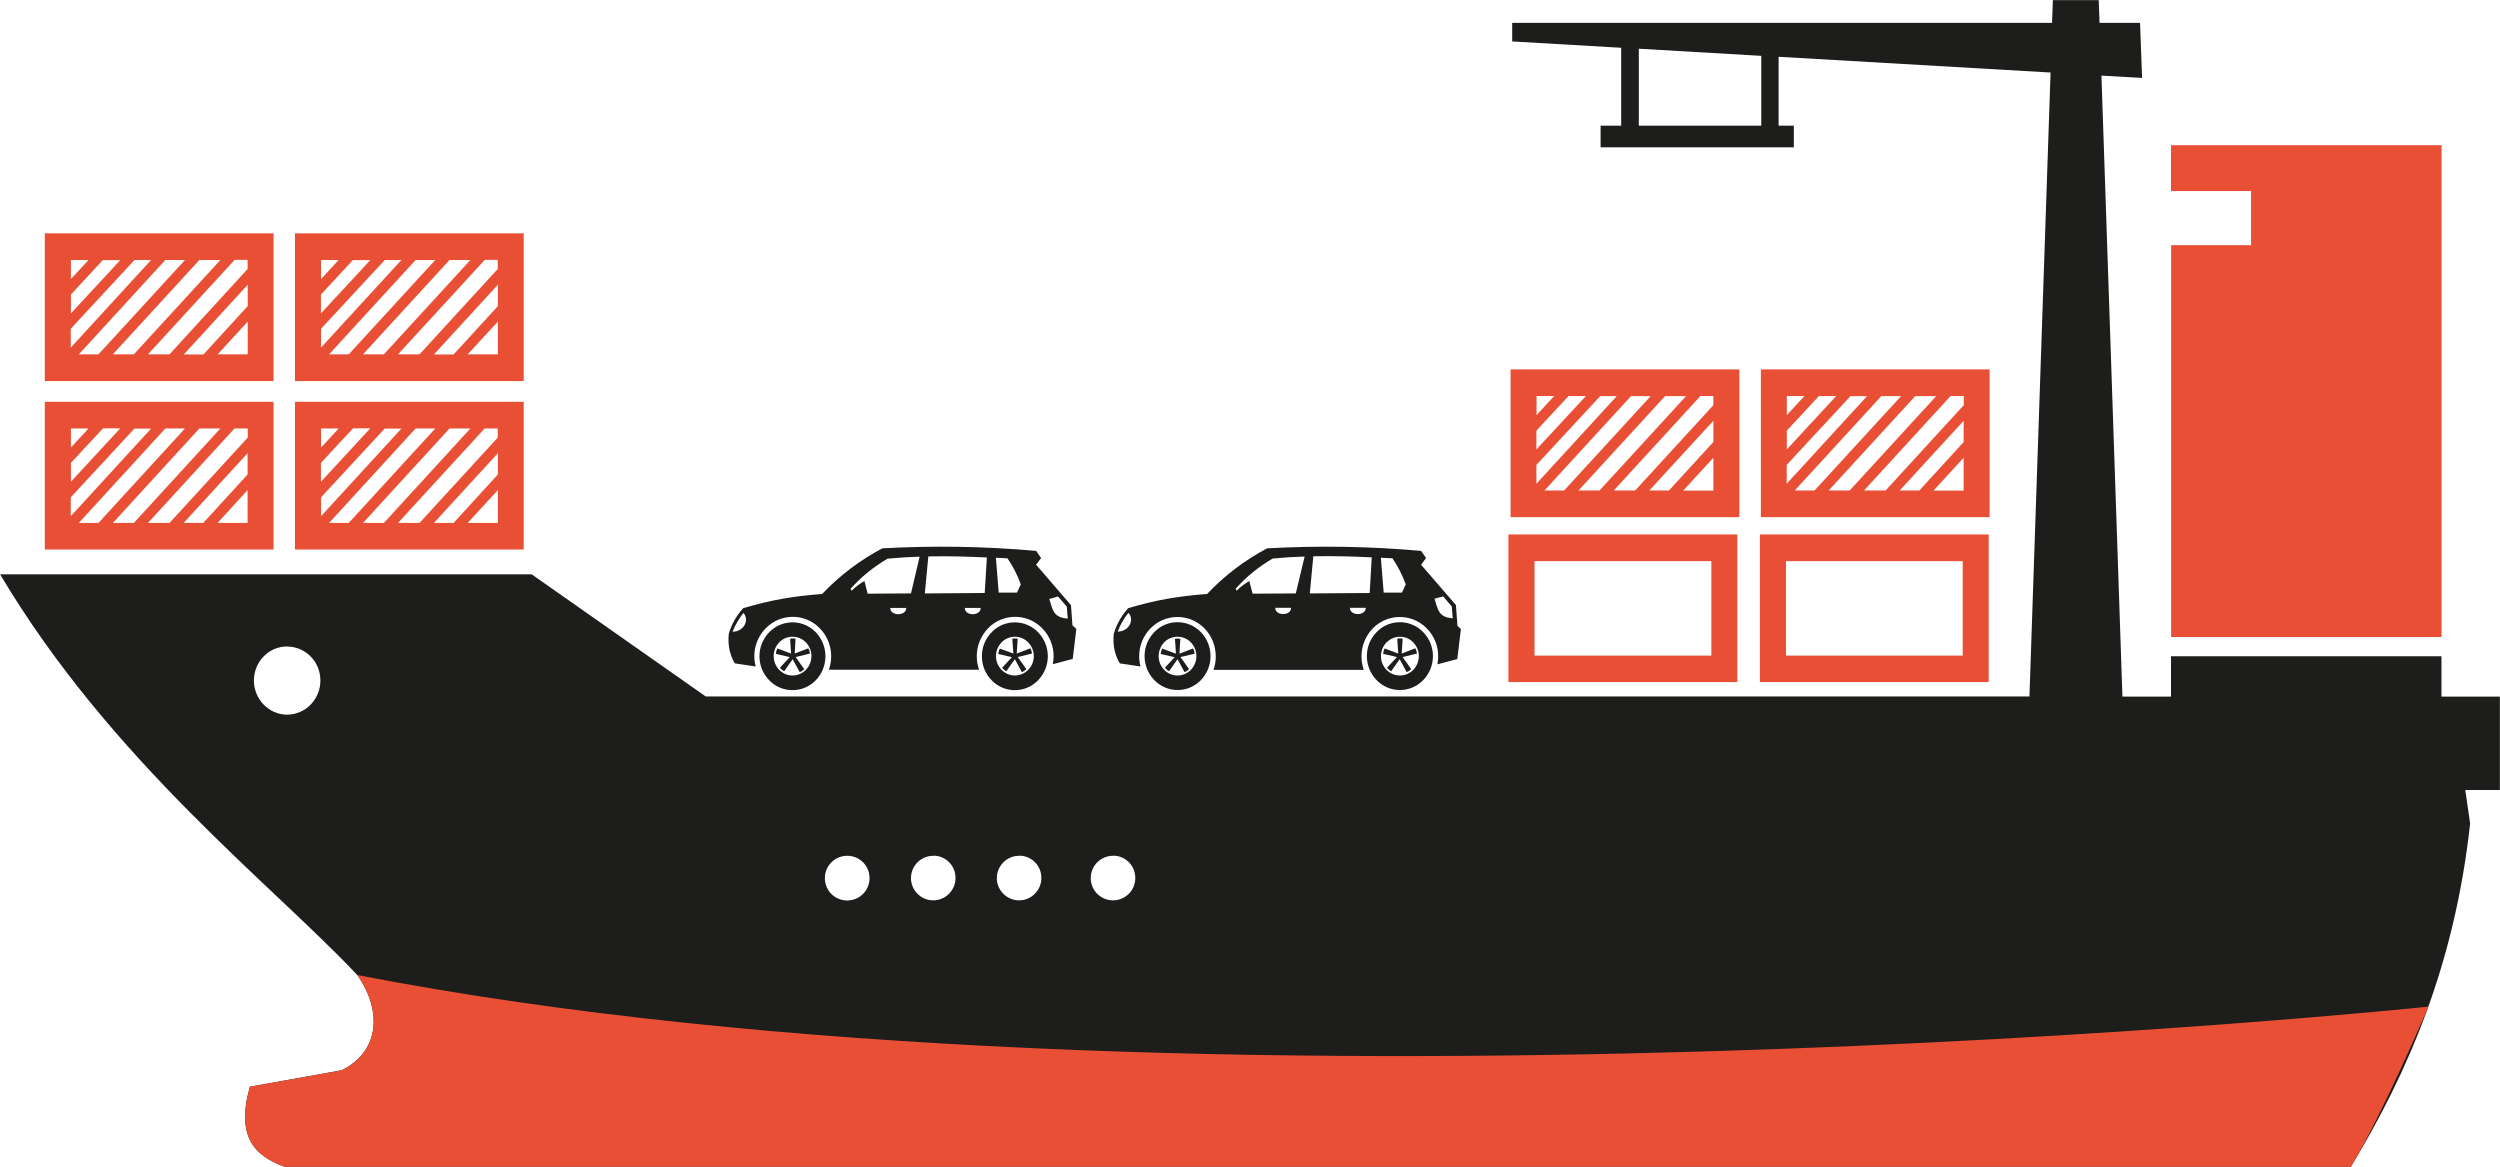
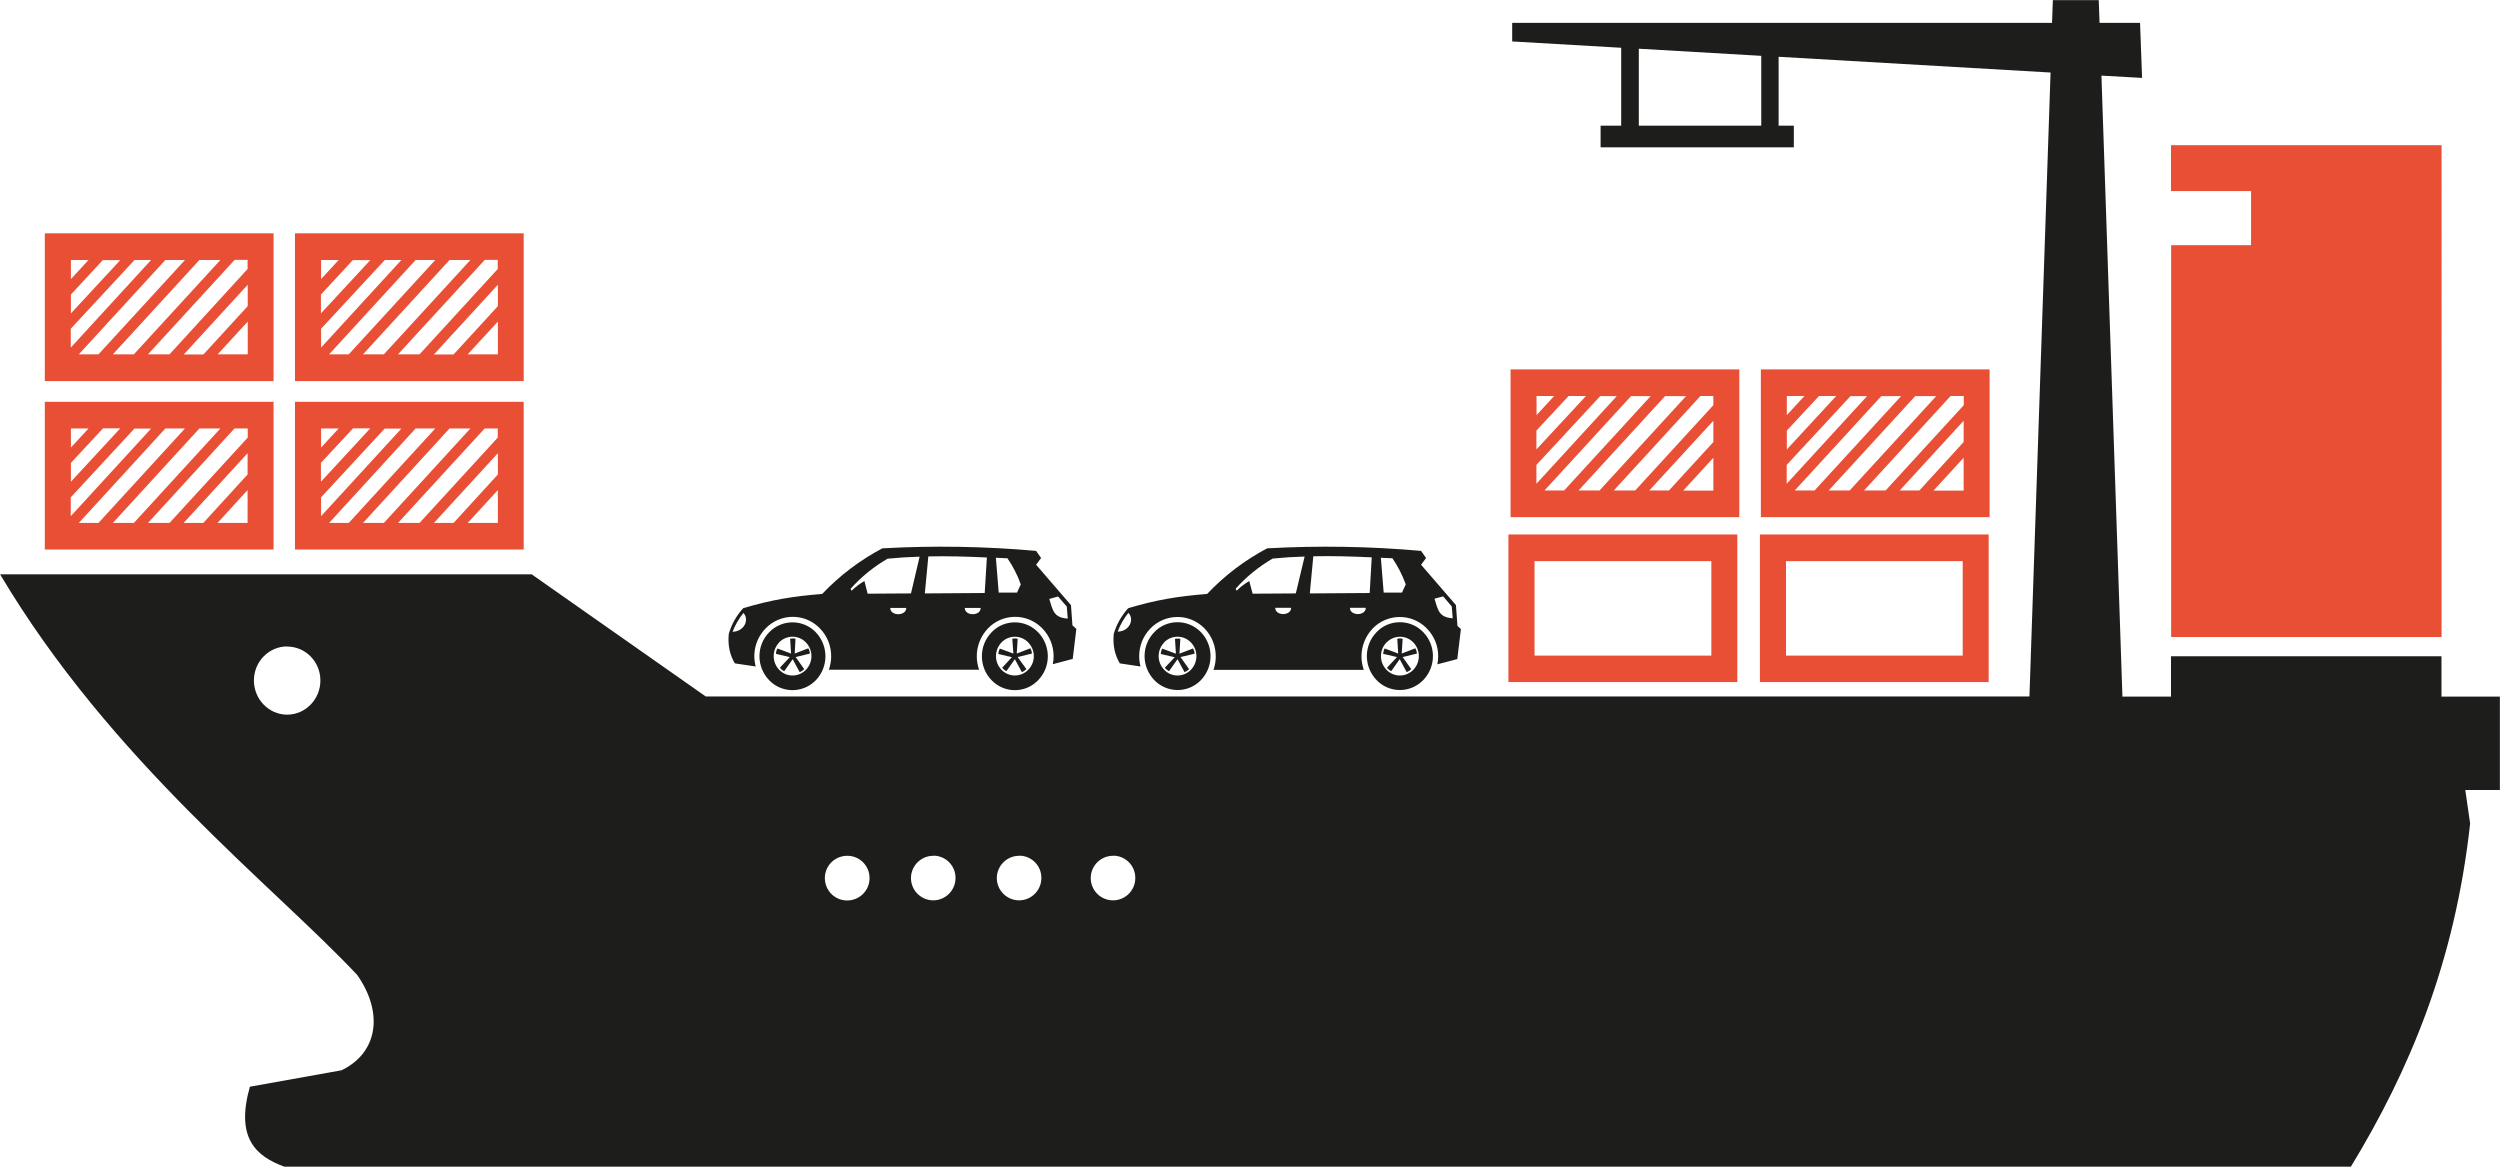
<svg xmlns="http://www.w3.org/2000/svg" id="Laag_1" version="1.1" viewBox="0 0 1857.9 867">
  <defs>
    <style>
      .st0 {
        fill: #1d1d1b;
      }

      .st0, .st1 {
        fill-rule: evenodd;
      }

      .st1 {
        fill: #e94f35;
      }
    </style>
  </defs>
  <path class="st0" d="M0,426.8h395.1c43.2,30.3,86.4,60.6,129.4,90.8h983.7l15.7-463.7-202.1-11.7v51.2h11.3v16.1h-143.6v-16.1h15.3v-57.9l-81-4.7v-13.8h401.2l.6-16.9h34.1l.6,16.9h30.1l1.5,40.9-30.2-1.7,15.6,461.5h36.1v-30h201v30h43.4v69.4h-25.7l3.6,24.9c-11.4,103.7-45.4,184-88.6,255H211.2c-21-7.8-36.3-21.2-25.5-59.4,22.8-4.1,45.4-8.2,68.1-12.2,27.2-13.1,31.3-42.8,11.7-70.8C203.1,658.1,82.6,565.7,0,426.7h0ZM630,636c-9.2-.2-16.8,7-17,16.2-.2,9.2,7,16.8,16.2,17,9.2.2,16.8-7,17-16.2,0-.1,0-.3,0-.4.1-9-7.1-16.4-16.1-16.6,0,0,0,0,0,0h0ZM827.5,636c-9.1-.2-16.7,7-16.9,16.2-.2,9.1,7,16.7,16.2,16.9,9.1.2,16.7-7,16.9-16.2,0-.1,0-.3,0-.4.1-9-7.1-16.4-16.1-16.6,0,0,0,0,0,0ZM757.7,636c-9.1-.2-16.7,7.1-16.9,16.2-.2,9.1,7.1,16.7,16.2,16.9,9.1.2,16.7-7.1,16.9-16.2,0-.1,0-.2,0-.4.1-9-7.1-16.4-16.1-16.6,0,0,0,0-.1,0ZM693.9,636c-9.1-.2-16.7,7.1-16.9,16.2-.2,9.1,7.1,16.7,16.2,16.9,9.1.2,16.7-7.1,16.9-16.2,0-.1,0-.2,0-.4.1-9-7.1-16.4-16.1-16.6,0,0,0,0-.1,0h0ZM797,464.8c-.4-5-.7-10.1-1.1-15.1-8.7-10-17.3-20-25.9-30,1.3-1.7,2.5-3.3,3.7-5-1.2-1.8-2.5-3.5-3.7-5.3-38-3.4-76.2-4-114.3-1.9-16.6,8.8-31.7,20.2-44.7,33.9-21.5,1.7-37.6,4.3-58.7,10.6-5,5.5-8.6,11.9-10.7,19-.9,9,1,16.1,4.5,22l15.5,2.3c-2.7-10.1.1-20.8,7.4-28.3,10.7-11.1,28.4-11.5,39.5-.8.3.3.5.5.8.8,5.4,5.5,8.4,12.9,8.4,20.7,0,3.4-.6,6.8-1.7,10h111.6c-1.1-3.2-1.7-6.6-1.7-10,0-7.7,3-15.1,8.3-20.7,10.7-11.1,28.4-11.5,39.6-.8.3.2.5.5.8.8,5.4,5.5,8.4,12.9,8.4,20.7,0,2-.2,4-.6,5.9l14.8-3.9c.9-7.5,1.8-14.8,2.7-22.3-.9-.8-1.8-1.7-2.7-2.5h0ZM589,462.5c-6.5,0-12.8,2.6-17.4,7.4-9.6,9.9-9.6,25.6,0,35.6,9.2,9.6,24.5,9.9,34.1.6.2-.2.4-.4.6-.6,9.5-9.9,9.5-25.6,0-35.6-4.5-4.7-10.8-7.4-17.3-7.4h0ZM754.2,462.5c-6.5,0-12.8,2.6-17.3,7.4-9.6,9.9-9.6,25.7,0,35.6,9.2,9.6,24.4,9.9,33.9.7.2-.2.5-.5.7-.7,9.6-9.9,9.6-25.6,0-35.6-4.5-4.7-10.8-7.4-17.3-7.4h0ZM752,488.4l-7.2,7.8c.8,1.1,1.9,2,3.1,2.6l6.3-8.9,5.2,9.6c1.3-.5,2.4-1.3,3.4-2.2l-6.5-9,10.6-2.6c-.1-1.4-.5-2.7-1.2-3.9l-10.1,3.9.7-11c-1.3-.3-2.7-.3-4,0l.8,11-10.1-3.7c-.6,1.2-1,2.6-1.1,4l10.2,2.4h0ZM744.3,477.4c-5.5,5.7-5.5,14.7,0,20.4,2.6,2.7,6.2,4.2,9.9,4.2,3.7,0,7.3-1.5,9.9-4.2,5.6-5.6,5.6-14.7,0-20.4-2.6-2.7-6.1-4.2-9.9-4.2-3.7,0-7.3,1.5-9.9,4.2ZM586.9,488.4l-7.3,7.8c.8,1.1,1.9,2,3.2,2.6l6.3-8.9,5.2,9.6c1.3-.5,2.4-1.3,3.4-2.2l-6.4-9,10.6-2.6c-.1-1.4-.5-2.7-1.2-3.9l-10.1,3.9.6-11c-1.3-.3-2.7-.3-4,0l.7,11-10.2-3.8c-.6,1.3-1,2.6-1.1,4l10.2,2.4h0ZM579.1,477.4c-5.5,5.7-5.5,14.7,0,20.4,5.3,5.5,13.9,5.6,19.4.4.1-.1.3-.3.4-.4,5.5-5.7,5.5-14.7,0-20.4-5.3-5.5-14-5.6-19.5-.4-.1.1-.2.2-.4.4ZM755.8,440.4c.9-2,1.9-4,2.8-6.1-2.4-6.9-5.8-13.4-9.9-19.4-2.9-.2-5.8-.3-8.6-.4l2.1,25.9h13.7q0,0,0,0ZM793.5,459.6l-.7-8.8-6.5-7.5-6.5,1.8c2.7,9.1,3.5,13.8,13.5,14.6h0ZM733.4,414.3c-15-.7-28.8-1.1-43.5-.8l-2.6,27.5,44.5-.3,1.6-26.3h0ZM683.3,413.7c-7.6.2-15.3.7-23.7,1.5-10.3,6-19.6,13.5-27.5,22.4l.8,1.4c2.8-2.8,6-5.2,9.5-7.2l2.4,9.4,32.2-.2,6.4-27.2h0ZM673.5,451.8h-11.9c0,6.2,11.9,6.2,11.9,0h0ZM728.8,451.8h-11.8c0,6.2,11.8,6.2,11.8,0h0ZM552.5,455.5c-3.4,4.2-6.1,8.9-8.1,14,8.4-.1,12.8-8.7,8.1-14ZM1083.1,464.8c-.4-5-.7-10.1-1.1-15.1-8.6-10-17.2-20-25.9-30,1.2-1.7,2.4-3.3,3.7-5l-3.7-5.3c-38-3.4-76.3-4-114.4-1.9-16.6,8.8-31.7,20.2-44.6,33.9-21.6,1.7-37.6,4.3-58.7,10.6-4.9,5.5-8.6,11.9-10.7,19-.9,9,1,16.1,4.5,22l15.4,2.3c-.7-2.5-1-5.1-1-7.7,0-7.7,3-15.1,8.3-20.5,10.7-11.1,28.4-11.5,39.5-.8.3.3.5.5.8.8,5.4,5.5,8.3,13,8.3,20.7,0,3.4-.5,6.8-1.7,10h111.7c-1.1-3.2-1.7-6.6-1.7-10,0-7.7,3-15.1,8.3-20.7,10.7-11.1,28.5-11.5,39.6-.7.2.2.5.5.7.7,5.4,5.5,8.5,12.9,8.4,20.7,0,2-.2,4-.6,5.9l14.8-3.9c.9-7.5,1.8-14.8,2.7-22.3-.9-.8-1.8-1.7-2.7-2.5h0ZM875.1,462.4c-6.5,0-12.8,2.6-17.3,7.4-9.6,9.9-9.6,25.6,0,35.6,9.2,9.6,24.5,9.9,34,.7.2-.2.4-.4.7-.7,9.5-9.9,9.5-25.6,0-35.6-4.6-4.7-10.8-7.4-17.4-7.4ZM1040.3,462.4c-6.5,0-12.8,2.6-17.3,7.4-9.6,9.9-9.6,25.6,0,35.6,9.2,9.6,24.4,9.9,34,.7.2-.2.4-.4.7-.7,9.6-9.9,9.6-25.7,0-35.6-4.5-4.7-10.8-7.4-17.3-7.4ZM1038.1,488.4l-7.3,7.8c.8,1.1,1.9,2,3.1,2.6l6.3-8.9,5.2,9.6c1.3-.5,2.4-1.3,3.4-2.2l-6.4-9,10.6-2.6c-.1-1.4-.5-2.7-1.2-3.9l-10.1,3.9.7-11c-1.3-.3-2.7-.3-4,0l.7,11-10.1-3.8c-.6,1.3-1,2.6-1.1,4l10.3,2.4h0ZM1030.4,477.4c-5.5,5.7-5.5,14.7,0,20.4,5.3,5.5,14,5.6,19.5.4.1-.1.2-.2.4-.4,5.5-5.7,5.5-14.7,0-20.4-5.3-5.5-14-5.6-19.5-.3-.1.1-.2.2-.3.3ZM873,488.4l-7.3,7.8c.8,1.1,1.9,2,3.1,2.6l6.3-8.9,5.2,9.6c1.3-.5,2.4-1.3,3.4-2.2l-6.4-9,10.5-2.5c-.1-1.4-.5-2.7-1.2-3.9l-10.1,3.9.7-11c-1.3-.3-2.7-.3-4,0l.7,11-10.2-3.8c-.6,1.3-1,2.6-1.1,4l10.3,2.4h0ZM865.2,477.4c-5.5,5.7-5.5,14.7,0,20.4,5.3,5.5,13.9,5.6,19.4.4.1-.1.3-.3.4-.4,5.5-5.7,5.5-14.7,0-20.4-5.3-5.5-14-5.6-19.5-.4-.1.1-.2.2-.4.4ZM1041.9,440.4c1-2,1.9-4,2.8-6.1-2.5-6.9-5.8-13.4-9.9-19.4-2.9-.2-5.8-.3-8.6-.4l2.1,25.9h13.6c0,0,0,0,0,0ZM1079.6,459.5l-.7-8.8-6.4-7.5-6.4,1.7c2.6,9.1,3.5,13.8,13.5,14.6h0ZM1019.5,414.2c-15-.7-28.8-1.1-43.5-.8l-2.6,27.6,44.5-.3,1.5-26.3v-.2ZM969.5,413.6c-7.6.2-15.4.7-23.7,1.5-10.3,6-19.6,13.5-27.5,22.4l.7,1.5c2.8-2.8,6-5.2,9.4-7.2l2.5,9.4,32.1-.2,6.5-27.2h.1ZM959.6,451.7h-11.9c0,6.2,11.8,6.2,11.8,0h0ZM1015,451.7h-11.8c0,6.2,11.8,6.2,11.8,0ZM838.6,455.4c-3.4,4.2-6.1,8.9-8,14,8.4-.1,12.8-8.7,8-14ZM1217.9,93.4h91v-51.9l-91-5.3v57.2h0ZM213.4,480.4c-13.6,0-24.7,11.3-24.7,25.3s11.1,25.4,24.7,25.4,24.7-11.4,24.7-25.4-11.1-25.2-24.7-25.2h0Z" />
-   <path class="st1" d="M1804.7,748.2s-35.3,82.3-57.5,118.8H211.2c-21-7.8-36.3-21.2-25.5-59.4,22.8-4.1,45.4-8.2,68.1-12.2,27.2-13.1,31.3-42.8,11.7-70.8,617.9,120.1,1539.2,23.5,1539.2,23.5Z" />
  <path class="st1" d="M228.9,173.4h-9.7v109.8h170v-109.8h-160.3ZM262.3,193.2l-23.8,25.7v14l36.7-39.6h-13ZM238.6,207.4l13.1-14.2h-13.1v14.2ZM286,193.2l-47.4,51.1v14l59.7-65.1h-12.3ZM308.9,193.2l-64.3,70.1h14.6l64.3-70.1h-14.6ZM334.1,193.2l-64.3,70.1h15.5l64.3-70.1h-15.6ZM360.2,193.2l-64.4,70.1h16l58.1-63.4v-6.8h-9.8ZM370,211.6l-47.5,51.8h14.6l32.9-35.9v-15.9h0ZM370,239l-22.4,24.3h22.4v-24.4h0ZM43,173.4h-9.7v109.8h170v-109.8H43h0ZM76.5,193.2l-23.8,25.7v14l36.7-39.6h-12.9ZM52.7,207.4l13.1-14.2h-13.1v14.2h0ZM100,193.2l-47.4,51.1v14l59.7-65.1h-12.3ZM122.9,193.2l-64.3,70.1h14.6l64.3-70.1h-14.7ZM148.2,193.2l-64.3,70.1h15.6l64.3-70.1h-15.5ZM174.3,193.2l-64.3,70.1h16l58-63.4v-6.8h-9.7ZM184.1,211.6l-47.5,51.8h14.6l32.9-35.9v-15.9h0ZM184.1,239l-22.3,24.3h22.3v-24.4h0ZM228.9,298.6h-9.7v109.8h170v-109.8h-160.3,0ZM262.3,318.4l-23.8,25.6v14l36.7-39.7h-13ZM238.6,332.6l13.1-14.2h-13.1v14.2ZM286,318.4l-47.4,51.2v14l59.7-65.1h-12.3ZM308.9,318.4l-64.3,70.2h14.6l64.3-70.2h-14.6ZM334.1,318.4l-64.3,70.2h15.5l64.3-70.2h-15.6ZM360.2,318.4l-64.4,70.2h16l58.1-63.4v-6.8h-9.7ZM370,336.8l-47.5,51.8h14.6l32.9-36v-15.8ZM370,364.2l-22.4,24.4h22.4v-24.4ZM43,298.6h-9.7v109.8h170v-109.8H43h0ZM76.5,318.4l-23.8,25.6v14l36.7-39.7h-12.9ZM52.7,332.6l13.1-14.2h-13.1v14.2h0ZM100,318.4l-47.4,51.2v14l59.7-65.1h-12.3ZM122.9,318.4l-64.3,70.2h14.6l64.3-70.2h-14.7ZM148.2,318.4l-64.3,70.2h15.6l64.3-70.2h-15.5ZM174.3,318.4l-64.3,70.2h16l58.1-63.4v-6.8h-9.8ZM184,336.8l-47.5,51.8h14.6l32.9-36v-15.8h0ZM184,364.2l-22.3,24.4h22.3v-24.4ZM1318.2,274.5h-9.6v109.8h170v-109.8h-160.4ZM1351.7,294.4l-23.8,25.6v14l36.7-39.7h-12.9ZM1327.9,308.5l13.1-14.2h-13.1v14.2ZM1375.2,294.4l-47.4,51.1v14l59.7-65.1h-12.3ZM1398.1,294.4l-64.3,70.1h14.7l64.3-70.1h-14.7ZM1423.3,294.4l-64.3,70.1h15.6l64.3-70.1h-15.5ZM1449.5,294.4l-64.2,70.1h16l58.1-63.4v-6.8h-9.8ZM1459.3,312.7l-47.5,51.8h14.6l32.9-36v-15.9h0ZM1459.3,340.2l-22.4,24.4h22.4v-24.4h0ZM1132.3,274.5h-9.7v109.8h170v-109.8h-160.3ZM1165.6,294.4l-23.8,25.6v14l36.8-39.7h-13ZM1141.9,308.5l13.1-14.2h-13.1v14.2ZM1189.2,294.4l-47.4,51.1v14l59.7-65.1h-12.3ZM1212.1,294.4l-64.3,70.1h14.6l64.3-70.1h-14.6ZM1237.4,294.4l-64.3,70.1h15.6l64.3-70.1h-15.6ZM1263.6,294.4l-64.3,70.1h15.9l58.1-63.4v-6.8h-9.7ZM1273.3,312.7l-47.6,51.8h14.6l33-36v-15.9h0ZM1273.3,340.2l-22.4,24.4h22.4v-24.4h0ZM1317.6,397.2h-9.7v109.7h170v-109.7h-160.3ZM1458.6,417h-131.3v70.2h131.3v-70.1h0ZM1130.7,397.2h-9.7v109.7h170.1v-109.7h-160.4ZM1271.7,417h-131.3v70.2h131.4v-70.1h0ZM1613.4,108v34h59.5v40.2h-59.4v291.2h201V107.9h-201Z" />
</svg>